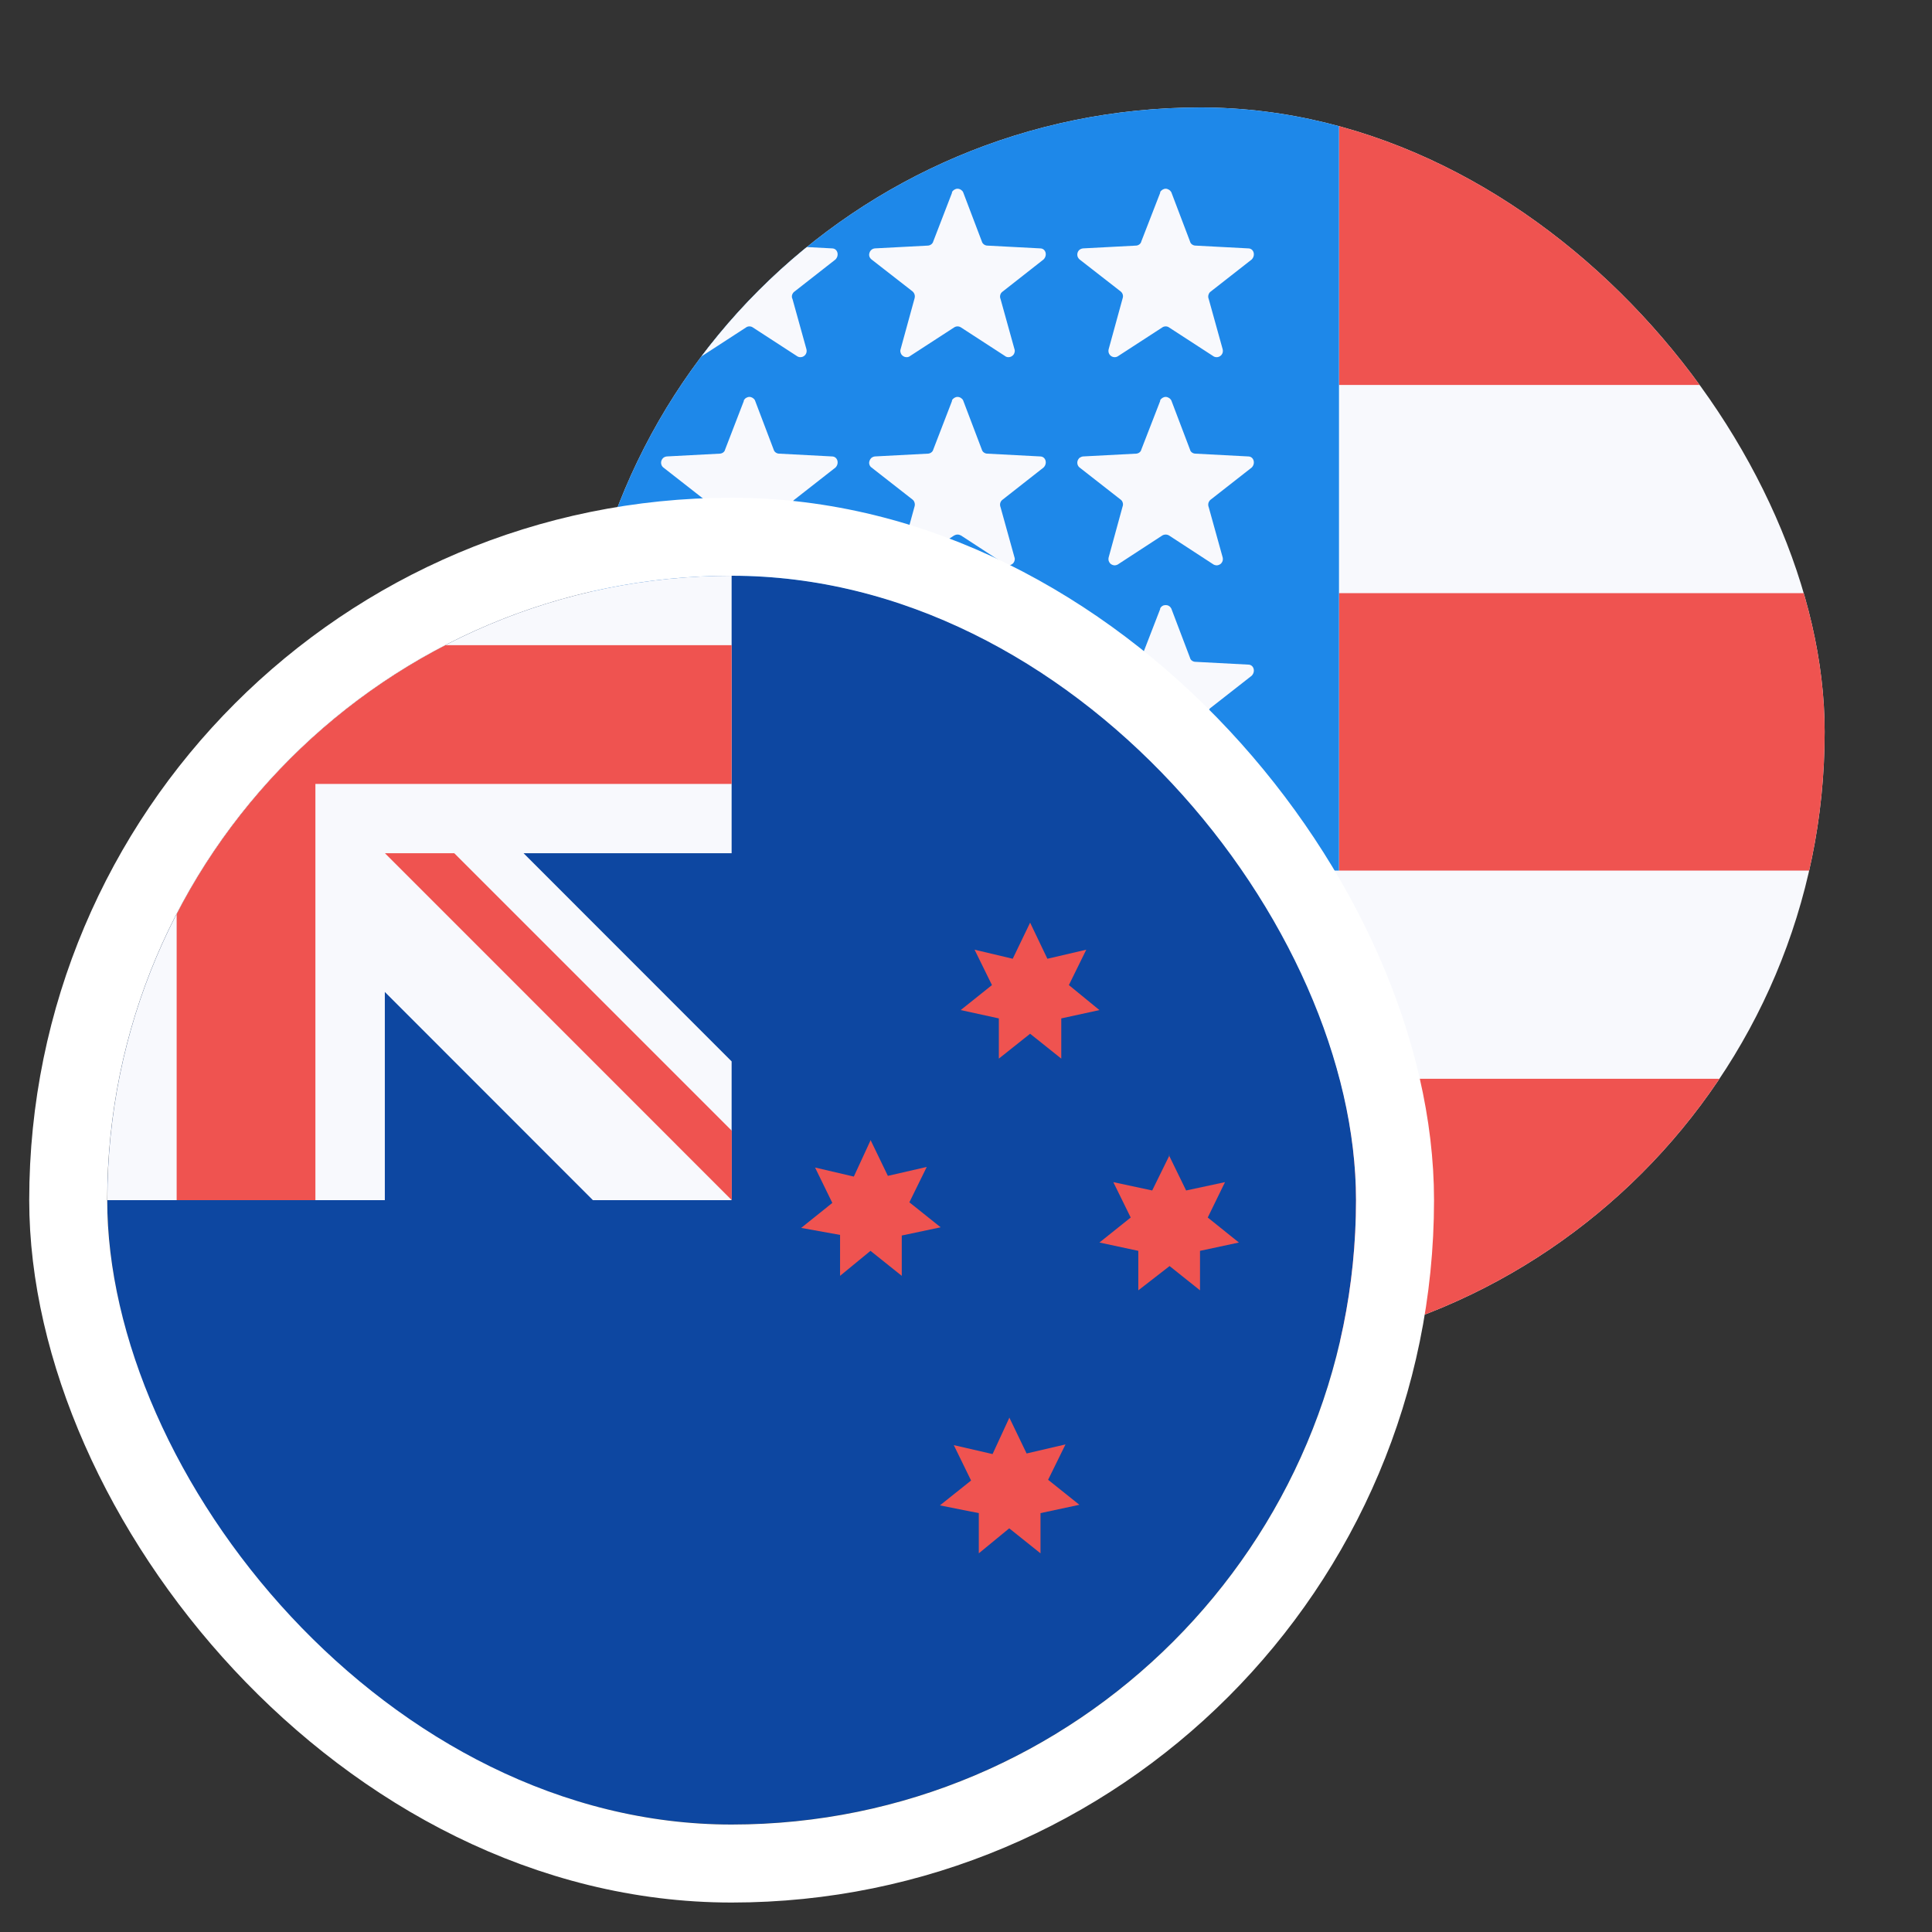
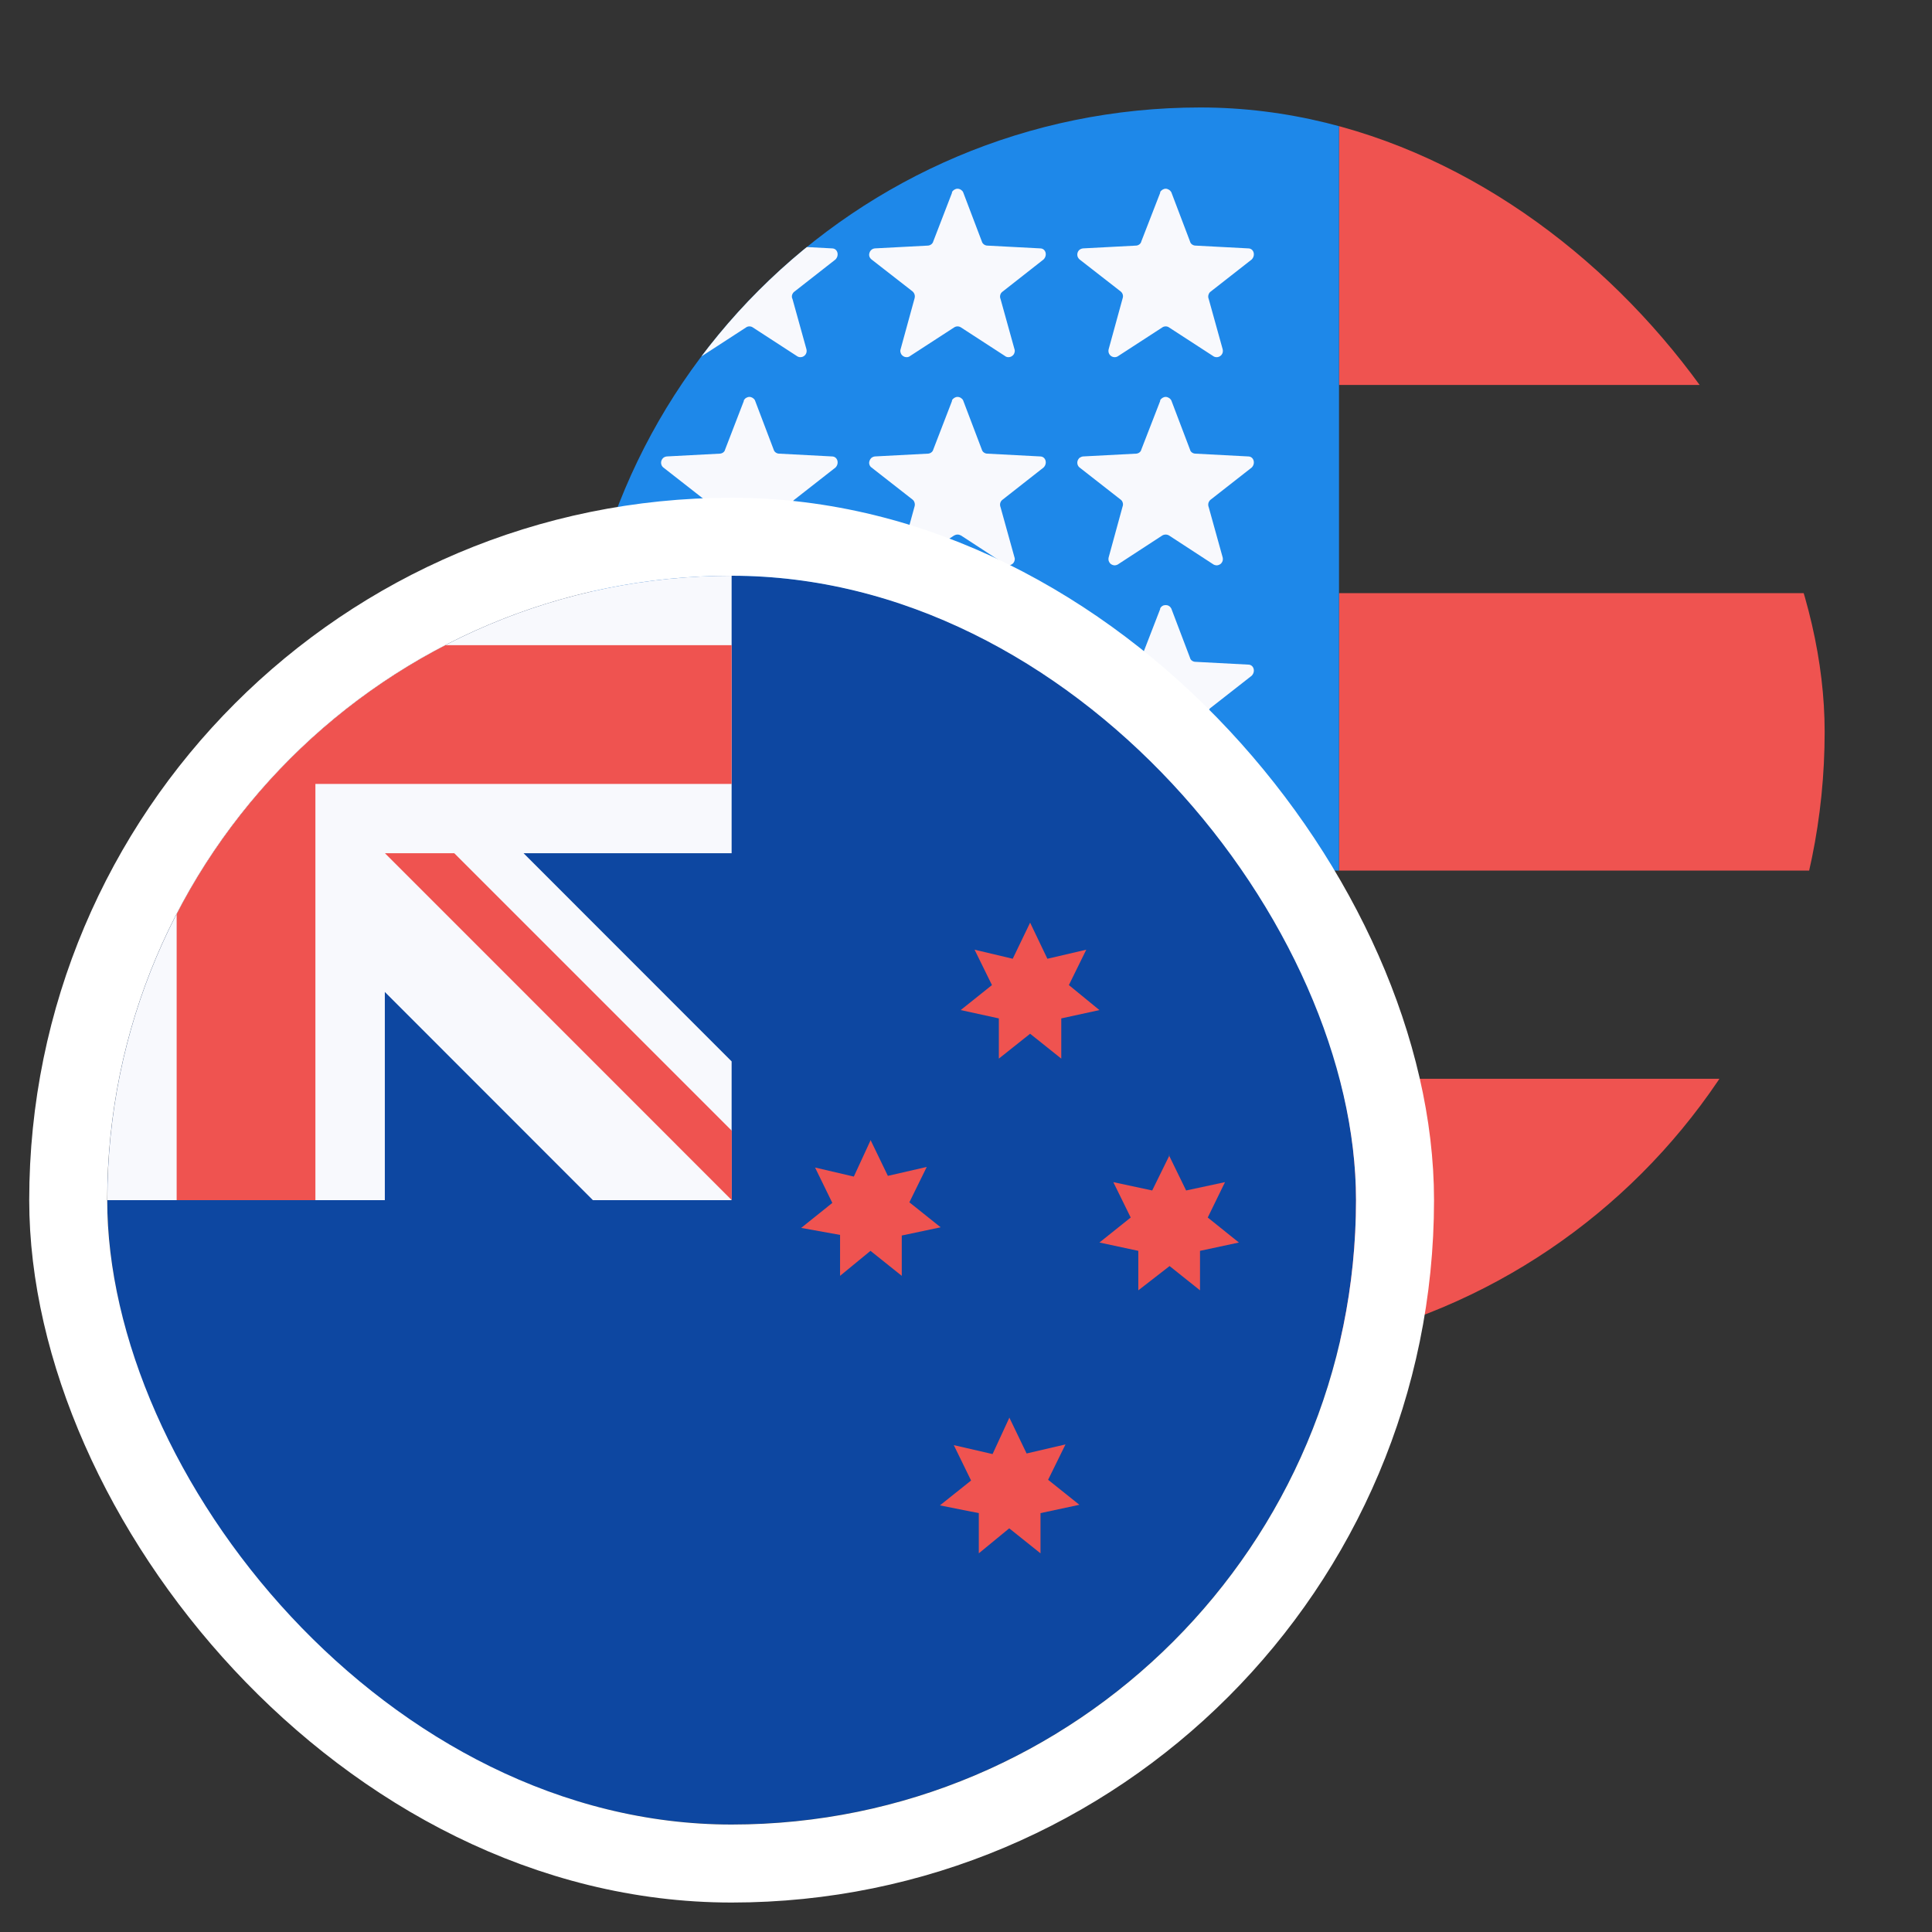
<svg xmlns="http://www.w3.org/2000/svg" width="16" height="16" viewBox="0 0 16 16" fill="none">
  <rect x="0" y="0" width="16" height="16" fill="#333333" stroke="none" />
  <g clip-path="url(#clip0_4941_9447)">
-     <path d="M4.77 0.89H15.111V11.232H4.77V0.89Z" fill="#F8F9FD" />
    <path d="M11.089 3.188H15.111V0.89H11.089V3.188ZM4.77 11.232H15.111V8.934H4.77V11.232ZM11.089 7.21H15.111V4.912H11.089V7.21Z" fill="#EF5350" />
    <path d="M4.77 0.89H11.089V7.21H4.77V0.89Z" fill="#1E88E9" />
    <path d="M6.16 1.591C6.165 1.583 6.171 1.576 6.179 1.571C6.188 1.566 6.197 1.563 6.206 1.563C6.216 1.563 6.225 1.566 6.233 1.571C6.241 1.576 6.248 1.583 6.252 1.591L6.407 1.999C6.413 2.022 6.436 2.034 6.453 2.034L6.89 2.057C6.936 2.057 6.953 2.114 6.919 2.149L6.574 2.419C6.567 2.426 6.561 2.436 6.559 2.446C6.557 2.456 6.558 2.467 6.563 2.476L6.678 2.89C6.681 2.9 6.681 2.912 6.678 2.922C6.674 2.933 6.668 2.942 6.659 2.948C6.65 2.955 6.639 2.958 6.628 2.958C6.617 2.958 6.606 2.954 6.597 2.947L6.235 2.712C6.227 2.706 6.217 2.703 6.206 2.703C6.196 2.703 6.186 2.706 6.178 2.712L5.816 2.947C5.807 2.954 5.796 2.958 5.785 2.958C5.774 2.958 5.763 2.955 5.754 2.948C5.745 2.942 5.739 2.933 5.735 2.922C5.732 2.912 5.732 2.9 5.735 2.89L5.85 2.471C5.854 2.46 5.854 2.449 5.851 2.439C5.848 2.429 5.841 2.42 5.833 2.413L5.494 2.149C5.486 2.142 5.48 2.133 5.477 2.124C5.474 2.114 5.474 2.103 5.477 2.093C5.48 2.083 5.486 2.074 5.494 2.068C5.502 2.061 5.512 2.058 5.523 2.057L5.959 2.034C5.977 2.034 6 2.022 6.005 1.999L6.16 1.597V1.591ZM6.16 3.315C6.165 3.307 6.171 3.3 6.179 3.295C6.188 3.29 6.197 3.287 6.206 3.287C6.216 3.287 6.225 3.29 6.233 3.295C6.241 3.3 6.248 3.307 6.252 3.315L6.407 3.723C6.413 3.746 6.436 3.757 6.453 3.757L6.89 3.78C6.936 3.78 6.953 3.838 6.919 3.872L6.574 4.142C6.567 4.15 6.561 4.159 6.559 4.169C6.557 4.18 6.558 4.19 6.563 4.2L6.678 4.614C6.681 4.624 6.681 4.635 6.678 4.646C6.674 4.656 6.668 4.666 6.659 4.672C6.65 4.678 6.639 4.682 6.628 4.682C6.617 4.681 6.606 4.678 6.597 4.671L6.235 4.435C6.227 4.43 6.217 4.427 6.206 4.427C6.196 4.427 6.186 4.43 6.178 4.435L5.816 4.671C5.807 4.678 5.796 4.681 5.785 4.682C5.774 4.682 5.763 4.678 5.754 4.672C5.745 4.666 5.739 4.656 5.735 4.646C5.732 4.635 5.732 4.624 5.735 4.614L5.85 4.194C5.854 4.184 5.854 4.173 5.851 4.163C5.848 4.152 5.841 4.143 5.833 4.137L5.494 3.872C5.486 3.866 5.48 3.857 5.477 3.847C5.474 3.837 5.474 3.827 5.477 3.817C5.48 3.807 5.486 3.798 5.494 3.791C5.502 3.785 5.512 3.781 5.523 3.78L5.959 3.757C5.977 3.757 6 3.746 6.005 3.723L6.16 3.321V3.315ZM6.16 5.039C6.165 5.03 6.171 5.023 6.179 5.018C6.188 5.013 6.197 5.011 6.206 5.011C6.216 5.011 6.225 5.013 6.233 5.018C6.241 5.023 6.248 5.03 6.252 5.039L6.407 5.447C6.413 5.47 6.436 5.481 6.453 5.481L6.89 5.504C6.936 5.504 6.953 5.561 6.919 5.596L6.574 5.866C6.567 5.873 6.561 5.883 6.559 5.893C6.557 5.903 6.558 5.914 6.563 5.923L6.678 6.337C6.681 6.348 6.681 6.359 6.678 6.369C6.674 6.38 6.668 6.389 6.659 6.396C6.65 6.402 6.639 6.405 6.628 6.405C6.617 6.405 6.606 6.401 6.597 6.395L6.235 6.159C6.227 6.153 6.217 6.15 6.206 6.15C6.196 6.15 6.186 6.153 6.178 6.159L5.816 6.395C5.807 6.401 5.796 6.405 5.785 6.405C5.774 6.405 5.763 6.402 5.754 6.396C5.745 6.389 5.739 6.38 5.735 6.369C5.732 6.359 5.732 6.348 5.735 6.337L5.85 5.918C5.854 5.908 5.854 5.897 5.851 5.886C5.848 5.876 5.841 5.867 5.833 5.86L5.494 5.596C5.486 5.589 5.48 5.581 5.477 5.571C5.474 5.561 5.474 5.55 5.477 5.54C5.48 5.53 5.486 5.522 5.494 5.515C5.502 5.509 5.512 5.505 5.523 5.504L5.959 5.481C5.977 5.481 6 5.47 6.005 5.447L6.16 5.044V5.039ZM7.884 1.591C7.888 1.583 7.895 1.576 7.903 1.571C7.911 1.566 7.92 1.563 7.93 1.563C7.939 1.563 7.949 1.566 7.957 1.571C7.965 1.576 7.972 1.583 7.976 1.591L8.131 1.999C8.137 2.022 8.16 2.034 8.177 2.034L8.614 2.057C8.66 2.057 8.677 2.114 8.642 2.149L8.298 2.419C8.29 2.426 8.285 2.436 8.283 2.446C8.281 2.456 8.282 2.467 8.286 2.476L8.401 2.89C8.405 2.9 8.405 2.912 8.401 2.922C8.398 2.933 8.391 2.942 8.382 2.948C8.373 2.955 8.362 2.958 8.351 2.958C8.34 2.958 8.329 2.954 8.321 2.947L7.959 2.712C7.95 2.706 7.94 2.703 7.93 2.703C7.92 2.703 7.91 2.706 7.901 2.712L7.539 2.947C7.531 2.954 7.52 2.958 7.509 2.958C7.498 2.958 7.487 2.955 7.478 2.948C7.469 2.942 7.462 2.933 7.459 2.922C7.455 2.912 7.455 2.9 7.459 2.89L7.574 2.471C7.577 2.46 7.577 2.449 7.574 2.439C7.571 2.429 7.565 2.42 7.557 2.413L7.218 2.149C7.209 2.142 7.203 2.133 7.2 2.124C7.197 2.114 7.197 2.103 7.201 2.093C7.204 2.083 7.21 2.074 7.218 2.068C7.226 2.061 7.236 2.058 7.246 2.057L7.683 2.034C7.7 2.034 7.723 2.022 7.729 1.999L7.884 1.597V1.591ZM7.884 3.315C7.888 3.307 7.895 3.3 7.903 3.295C7.911 3.29 7.92 3.287 7.93 3.287C7.939 3.287 7.949 3.29 7.957 3.295C7.965 3.3 7.972 3.307 7.976 3.315L8.131 3.723C8.137 3.746 8.16 3.757 8.177 3.757L8.614 3.78C8.66 3.78 8.677 3.838 8.642 3.872L8.298 4.142C8.29 4.15 8.285 4.159 8.283 4.169C8.281 4.18 8.282 4.19 8.286 4.2L8.401 4.614C8.405 4.624 8.405 4.635 8.401 4.646C8.398 4.656 8.391 4.666 8.382 4.672C8.373 4.678 8.362 4.682 8.351 4.682C8.34 4.681 8.329 4.678 8.321 4.671L7.959 4.435C7.95 4.43 7.94 4.427 7.93 4.427C7.92 4.427 7.91 4.43 7.901 4.435L7.539 4.671C7.531 4.678 7.52 4.681 7.509 4.682C7.498 4.682 7.487 4.678 7.478 4.672C7.469 4.666 7.462 4.656 7.459 4.646C7.455 4.635 7.455 4.624 7.459 4.614L7.574 4.194C7.577 4.184 7.577 4.173 7.574 4.163C7.571 4.152 7.565 4.143 7.557 4.137L7.218 3.872C7.209 3.866 7.203 3.857 7.2 3.847C7.197 3.837 7.197 3.827 7.201 3.817C7.204 3.807 7.21 3.798 7.218 3.791C7.226 3.785 7.236 3.781 7.246 3.78L7.683 3.757C7.7 3.757 7.723 3.746 7.729 3.723L7.884 3.321V3.315ZM7.884 5.039C7.888 5.03 7.895 5.023 7.903 5.018C7.911 5.013 7.92 5.011 7.93 5.011C7.939 5.011 7.949 5.013 7.957 5.018C7.965 5.023 7.972 5.03 7.976 5.039L8.131 5.447C8.137 5.47 8.16 5.481 8.177 5.481L8.614 5.504C8.66 5.504 8.677 5.561 8.642 5.596L8.298 5.866C8.29 5.873 8.285 5.883 8.283 5.893C8.281 5.903 8.282 5.914 8.286 5.923L8.401 6.337C8.405 6.348 8.405 6.359 8.401 6.369C8.398 6.38 8.391 6.389 8.382 6.396C8.373 6.402 8.362 6.405 8.351 6.405C8.34 6.405 8.329 6.401 8.321 6.395L7.959 6.159C7.95 6.153 7.94 6.15 7.93 6.15C7.92 6.15 7.91 6.153 7.901 6.159L7.539 6.395C7.531 6.401 7.52 6.405 7.509 6.405C7.498 6.405 7.487 6.402 7.478 6.396C7.469 6.389 7.462 6.38 7.459 6.369C7.455 6.359 7.455 6.348 7.459 6.337L7.574 5.918C7.577 5.908 7.577 5.897 7.574 5.886C7.571 5.876 7.565 5.867 7.557 5.86L7.218 5.596C7.209 5.589 7.203 5.581 7.2 5.571C7.197 5.561 7.197 5.55 7.201 5.54C7.204 5.53 7.21 5.522 7.218 5.515C7.226 5.509 7.236 5.505 7.246 5.504L7.683 5.481C7.7 5.481 7.723 5.47 7.729 5.447L7.884 5.044V5.039ZM9.608 1.591C9.612 1.583 9.619 1.576 9.627 1.571C9.635 1.566 9.644 1.563 9.654 1.563C9.663 1.563 9.672 1.566 9.68 1.571C9.689 1.576 9.695 1.583 9.7 1.591L9.855 1.999C9.86 2.022 9.883 2.034 9.901 2.034L10.337 2.057C10.383 2.057 10.4 2.114 10.366 2.149L10.021 2.419C10.014 2.426 10.009 2.436 10.007 2.446C10.005 2.456 10.006 2.467 10.01 2.476L10.125 2.89C10.128 2.9 10.128 2.912 10.125 2.922C10.121 2.933 10.115 2.942 10.106 2.948C10.097 2.955 10.086 2.958 10.075 2.958C10.064 2.958 10.053 2.954 10.044 2.947L9.682 2.712C9.674 2.706 9.664 2.703 9.654 2.703C9.643 2.703 9.633 2.706 9.625 2.712L9.263 2.947C9.254 2.954 9.243 2.958 9.232 2.958C9.221 2.958 9.21 2.955 9.201 2.948C9.192 2.942 9.186 2.933 9.182 2.922C9.179 2.912 9.179 2.9 9.182 2.89L9.297 2.471C9.301 2.46 9.301 2.449 9.298 2.439C9.295 2.429 9.289 2.42 9.28 2.413L8.941 2.149C8.933 2.142 8.927 2.133 8.924 2.124C8.921 2.114 8.921 2.103 8.924 2.093C8.927 2.083 8.933 2.074 8.941 2.068C8.95 2.061 8.96 2.058 8.97 2.057L9.407 2.034C9.424 2.034 9.447 2.022 9.452 1.999L9.608 1.597V1.591ZM9.608 3.315C9.612 3.307 9.619 3.3 9.627 3.295C9.635 3.29 9.644 3.287 9.654 3.287C9.663 3.287 9.672 3.29 9.68 3.295C9.689 3.3 9.695 3.307 9.7 3.315L9.855 3.723C9.86 3.746 9.883 3.757 9.901 3.757L10.337 3.78C10.383 3.78 10.4 3.838 10.366 3.872L10.021 4.142C10.014 4.15 10.009 4.159 10.007 4.169C10.005 4.18 10.006 4.19 10.01 4.2L10.125 4.614C10.128 4.624 10.128 4.635 10.125 4.646C10.121 4.656 10.115 4.666 10.106 4.672C10.097 4.678 10.086 4.682 10.075 4.682C10.064 4.681 10.053 4.678 10.044 4.671L9.682 4.435C9.674 4.43 9.664 4.427 9.654 4.427C9.643 4.427 9.633 4.43 9.625 4.435L9.263 4.671C9.254 4.678 9.243 4.681 9.232 4.682C9.221 4.682 9.21 4.678 9.201 4.672C9.192 4.666 9.186 4.656 9.182 4.646C9.179 4.635 9.179 4.624 9.182 4.614L9.297 4.194C9.301 4.184 9.301 4.173 9.298 4.163C9.295 4.152 9.289 4.143 9.28 4.137L8.941 3.872C8.933 3.866 8.927 3.857 8.924 3.847C8.921 3.837 8.921 3.827 8.924 3.817C8.927 3.807 8.933 3.798 8.941 3.791C8.95 3.785 8.96 3.781 8.97 3.78L9.407 3.757C9.424 3.757 9.447 3.746 9.452 3.723L9.608 3.321V3.315ZM9.608 5.039C9.612 5.03 9.619 5.023 9.627 5.018C9.635 5.013 9.644 5.011 9.654 5.011C9.663 5.011 9.672 5.013 9.68 5.018C9.689 5.023 9.695 5.03 9.7 5.039L9.855 5.447C9.86 5.47 9.883 5.481 9.901 5.481L10.337 5.504C10.383 5.504 10.4 5.561 10.366 5.596L10.021 5.866C10.014 5.873 10.009 5.883 10.007 5.893C10.005 5.903 10.006 5.914 10.01 5.923L10.125 6.337C10.128 6.348 10.128 6.359 10.125 6.369C10.121 6.38 10.115 6.389 10.106 6.396C10.097 6.402 10.086 6.405 10.075 6.405C10.064 6.405 10.053 6.401 10.044 6.395L9.682 6.159C9.674 6.153 9.664 6.15 9.654 6.15C9.643 6.15 9.633 6.153 9.625 6.159L9.263 6.395C9.254 6.401 9.243 6.405 9.232 6.405C9.221 6.405 9.21 6.402 9.201 6.396C9.192 6.389 9.186 6.38 9.182 6.369C9.179 6.359 9.179 6.348 9.182 6.337L9.297 5.918C9.301 5.908 9.301 5.897 9.298 5.886C9.295 5.876 9.289 5.867 9.28 5.86L8.941 5.596C8.933 5.589 8.927 5.581 8.924 5.571C8.921 5.561 8.921 5.55 8.924 5.54C8.927 5.53 8.933 5.522 8.941 5.515C8.95 5.509 8.96 5.505 8.97 5.504L9.407 5.481C9.424 5.481 9.447 5.47 9.452 5.447L9.608 5.044V5.039Z" fill="#F8F9FD" />
  </g>
  <g clip-path="url(#clip1_4941_9447)">
    <path d="M0.889 15.11H11.23V4.768H0.889V15.11Z" fill="#0D47A1" />
    <path d="M7.209 9.44L7.353 9.738L7.675 9.664L7.531 9.957L7.79 10.164L7.468 10.232V10.566L7.209 10.359L6.957 10.566V10.227L6.635 10.169L6.893 9.962L6.75 9.669L7.071 9.744L7.209 9.445V9.44ZM8.358 11.738L8.502 12.037L8.824 11.962L8.68 12.255L8.939 12.462L8.617 12.531V12.864L8.358 12.657L8.106 12.864V12.531L7.784 12.467L8.042 12.261L7.899 11.968L8.22 12.042L8.358 11.743V11.738ZM8.531 7.641L8.674 7.94L8.996 7.865L8.852 8.158L9.105 8.365L8.789 8.434V8.767L8.531 8.561L8.272 8.767V8.434L7.956 8.365L8.215 8.158L8.071 7.865L8.387 7.94L8.531 7.641ZM9.68 9.566L9.823 9.859L10.145 9.79L10.002 10.083L10.26 10.29L9.938 10.359V10.686L9.686 10.485L9.427 10.686V10.359L9.105 10.29L9.364 10.083L9.22 9.79L9.542 9.859L9.686 9.566H9.68Z" fill="#EF5350" />
    <path d="M6.059 7.066V4.768H0.889V9.939H3.187V8.215L4.91 9.939H6.059V8.79L4.336 7.066H6.059Z" fill="#F8F9FD" />
    <path d="M2.612 5.343V4.768H1.463V5.343H0.889V6.492H1.463V9.939H2.612V6.492H6.059V5.343H2.612Z" fill="#EF5350" />
    <path d="M6.06 9.364L3.762 7.066H3.188L6.06 9.939V9.364Z" fill="#EF5350" />
  </g>
  <rect x="0.565" y="4.445" width="10.988" height="10.988" rx="5.494" stroke="white" stroke-width="0.646" />
  <defs>
    <clipPath id="clip0_4941_9447">
      <rect x="4.77" y="0.89" width="10.341" height="10.341" rx="5.171" fill="white" />
    </clipPath>
    <clipPath id="clip1_4941_9447">
      <rect x="0.889" y="4.768" width="10.341" height="10.341" rx="5.171" fill="white" />
    </clipPath>
  </defs>
</svg>